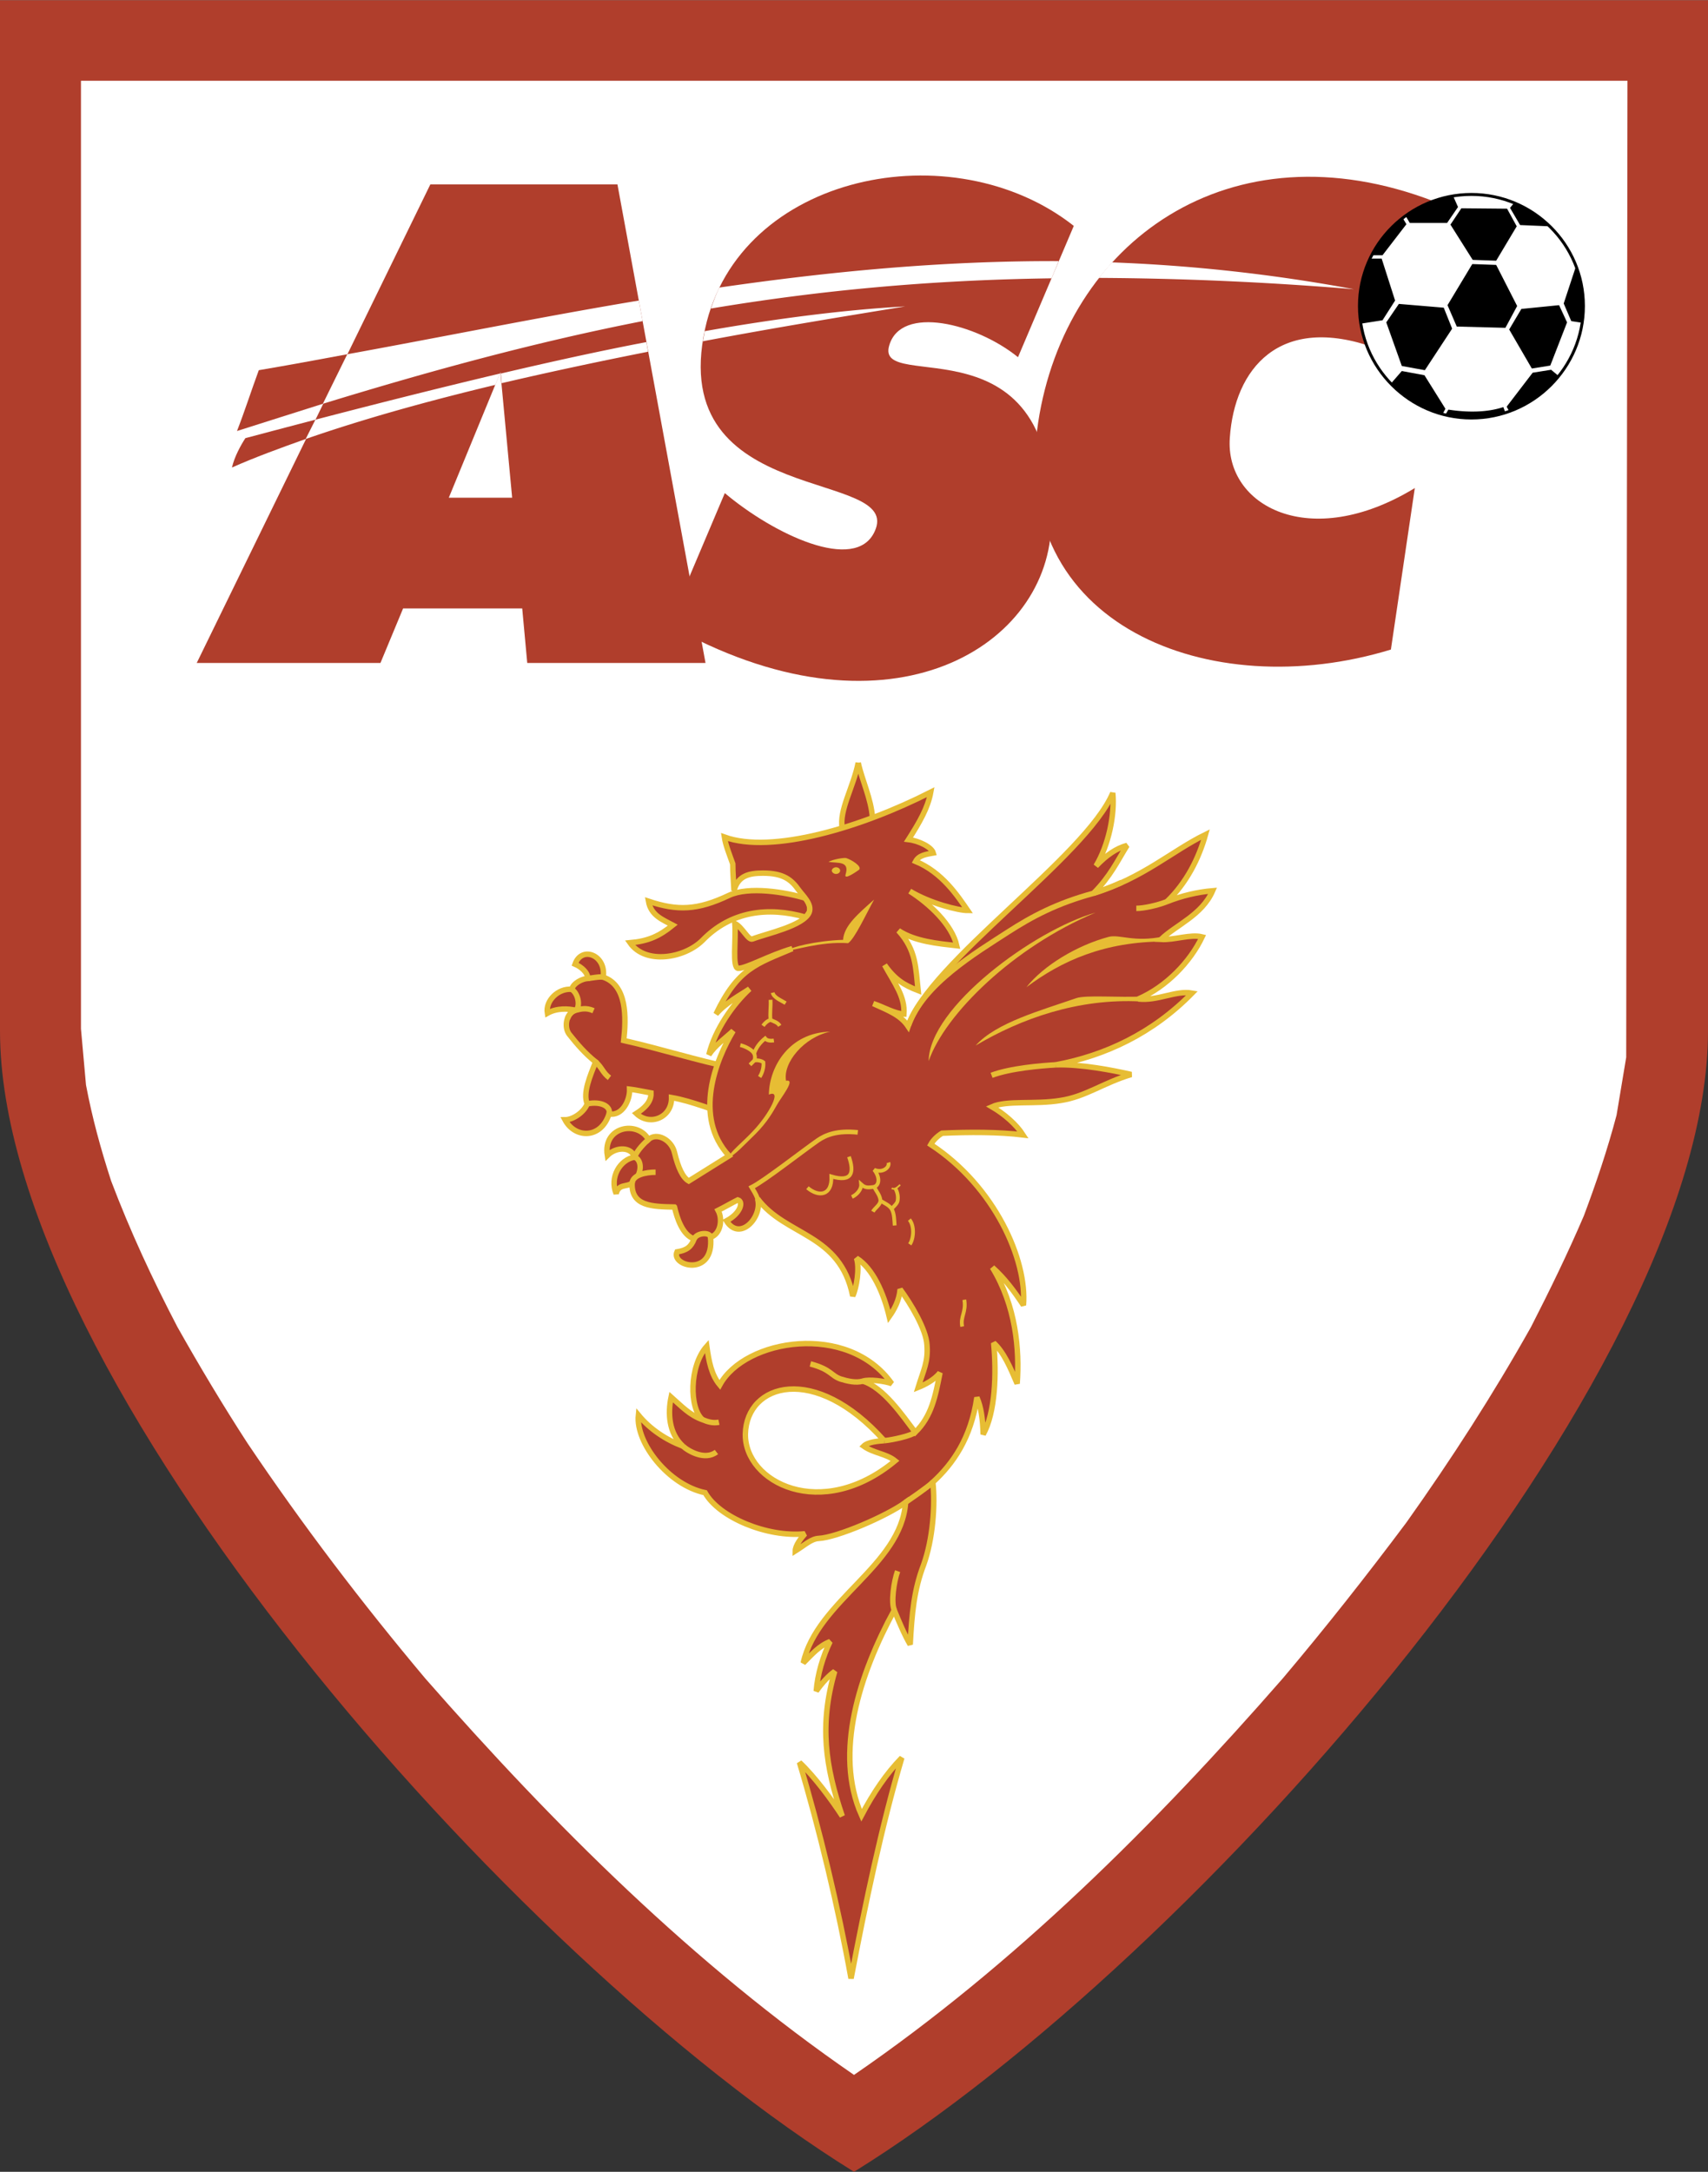
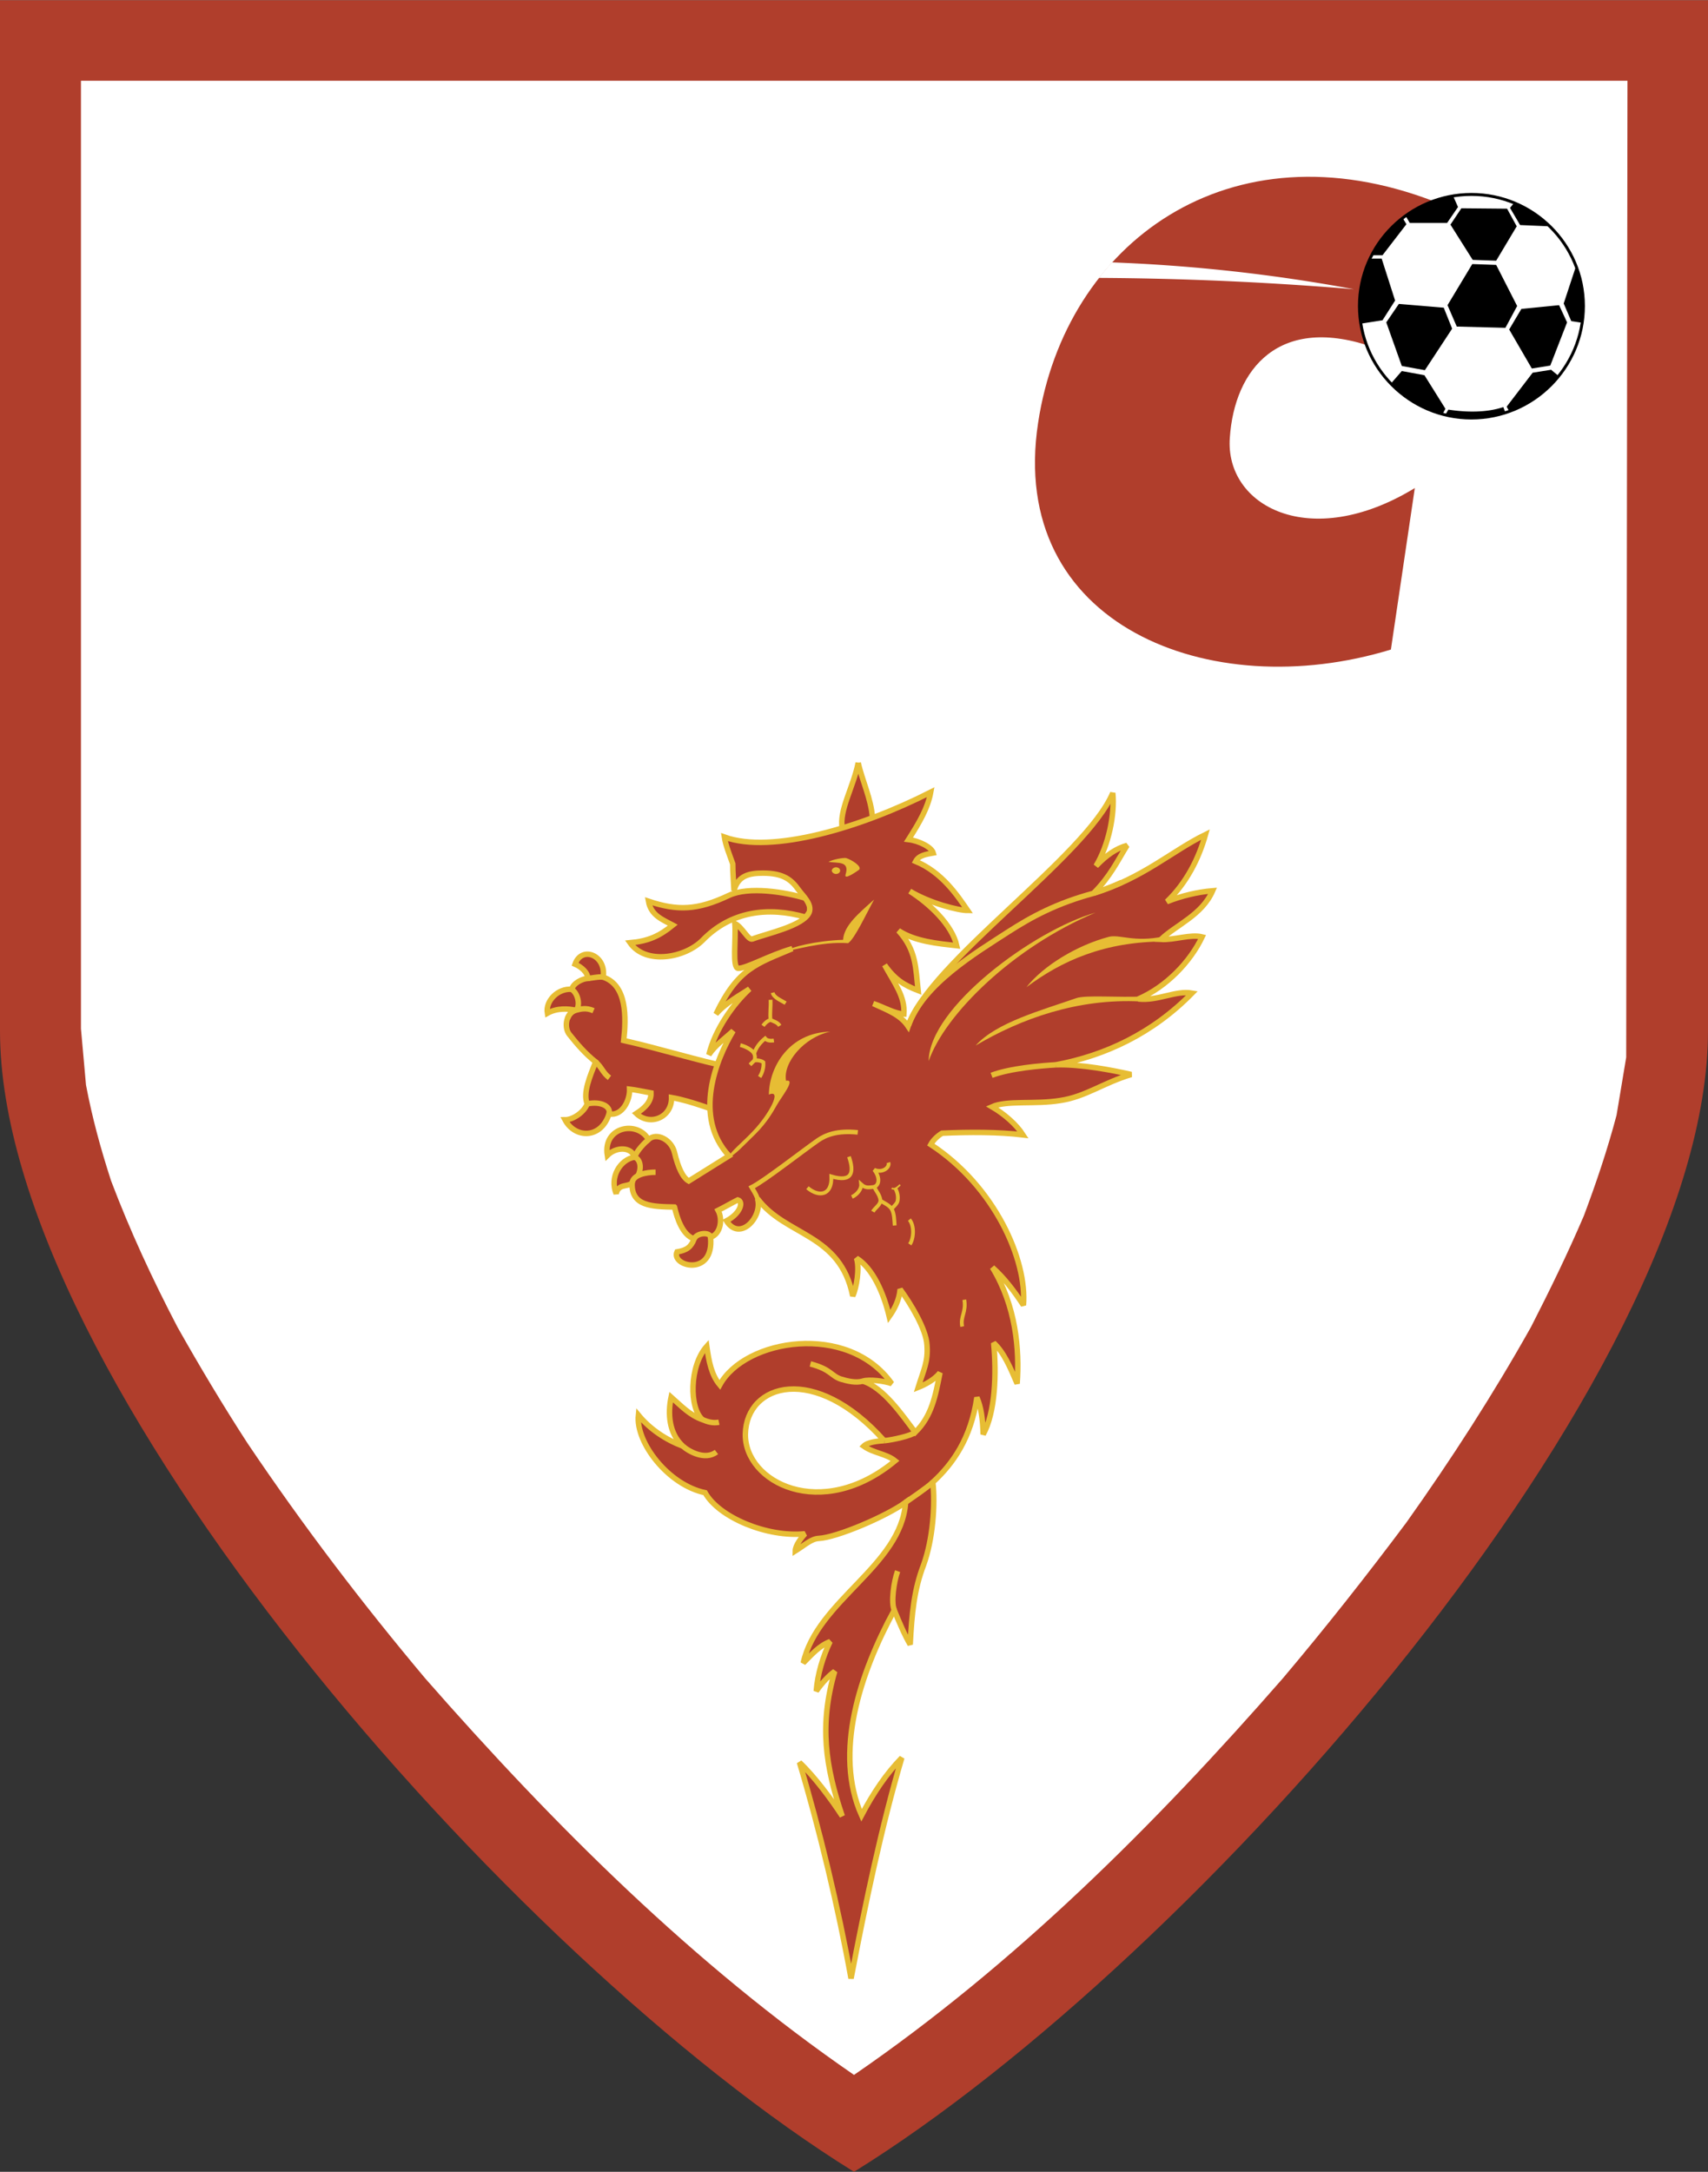
<svg xmlns="http://www.w3.org/2000/svg" width="1966" height="2500" viewBox="0 0 469.094 596.389">
  <rect x="0" y="0" width="469.094" height="596.389" fill="#333333" stroke="none" />
  <path d="M0 0h469.094v283.045c0 95.156-140.084 254.824-234.545 313.343C140.199 537.869 0 378.201 0 283.045V0z" fill="#b03e2c" />
  <path d="M443.98 306.201c-2.535 9.561-5.529 18.432-8.986 27.646-4.492 10.484-9.33 20.391-14.514 30.529-10.484 18.662-21.773 36.172-34.215 53.684-10.945 14.629-22.117 28.801-33.984 42.854-35.137 40.205-73.613 78.566-117.733 108.863-44.008-30.297-82.484-68.658-117.734-108.863-17.511-20.85-33.639-42.047-48.845-64.627-6.797-10.482-13.132-21.082-19.239-31.91-6.911-13.248-12.901-26.15-18.202-40.09-2.879-8.871-5.184-17.279-6.91-26.381l-1.383-15.436V22.117h424.742l-.346 268.187-2.651 15.897z" fill="#fff" />
-   <path d="M54.03 182.015l64.166-131.443h51.379l24.192 131.443h-48.961l-1.381-14.977h-32.717l-6.22 14.977H54.03zm86.629-45.389l-3.225-34.445-14.17 34.445h17.395zM71.079 101.606c8.179-1.383 16.243-2.88 24.307-4.378l-6.681 13.594c-7.719 2.419-15.552 4.953-23.615 7.488 2.073-5.299 4.03-11.405 5.989-16.704zM67.392 120.269c-1.267 1.958-2.995 5.068-3.686 8.063 6.22-2.766 13.133-5.3 20.275-7.834l2.65-5.299c-6.681 1.729-13.132 3.457-19.239 5.07z" fill="#b03e2c" />
-   <path d="M279.59 98.035c-11.52-9.332-32.141-14.4-35.365-3.225-4.148 13.708 47.002-9.102 44.467 49.997-1.498 33.869-46.195 60.019-104.948 26.727l15.322-36.174c13.364 11.29 35.829 22.004 41.126 10.599 8.295-17.511-57.368-5.99-46.54-55.756 9.331-42.625 68.083-54.375 101.26-28.226L279.59 98.035z" fill="#b03e2c" />
  <path d="M388.57 133.976l-6.568 44.354c-49.65 15.206-105.408-6.683-96.883-62.323 7.488-49.307 52.416-82.483 108.865-60.711L377.74 95.5c-26.496-9.561-38.707 5.875-39.975 24.653-1.382 18.663 21.889 31.45 50.805 13.823z" fill="#b03e2c" />
  <path d="M195.264 84.671c.692-1.959 1.383-3.917 2.305-5.76 30.183-4.376 60.939-7.372 93.197-7.258l-1.961 4.724c-33.522.46-63.934 3.34-93.541 8.294zM193.075 93.658c.116-.922.347-1.844.461-2.766 19.584-3.456 38.363-5.875 55.066-6.797-16.242 2.651-35.366 5.761-55.527 9.563zM88.705 110.822l6.681-13.594c26.611-4.838 53.108-10.253 80.064-14.745l1.038 5.646c-28.8 5.643-57.371 13.362-87.783 22.693zM83.981 120.499l2.65-5.299c15.896-4.148 33.176-8.524 50.688-12.671l-1.268 3.109c-18.317 4.377-36.173 9.331-52.07 14.861zm93.542-26.611l.461 2.65c-13.363 2.648-26.957 5.53-40.205 8.639l-.229-2.648c13.247-3.112 26.725-6.107 39.973-8.641zM301.824 76.262a63.129 63.129 0 0 1 3.57-4.262 456.237 456.237 0 0 1 66.471 7.372c-25.113-2.074-48.269-2.996-70.041-3.11z" fill="#fff" />
  <path d="M404.121 53.337c16.934 0 30.76 13.708 30.76 30.643 0 16.934-13.826 30.759-30.76 30.759s-30.758-13.825-30.758-30.759c0-16.935 13.825-30.643 30.758-30.643z" fill="#fff" stroke="#000" stroke-width=".806" stroke-miterlimit="2.613" />
  <path d="M235.699 209.433c-1.266 6.567-5.299 13.017-4.377 17.972.577 3.686 8.754.806 8.295-2.88-.347-5.185-2.881-10.369-3.918-15.092zM201.254 293.183c-9.676-1.958-20.159-5.299-29.951-7.488.69-6.336.922-15.206-5.646-17.395.922-5.991-5.875-8.755-7.719-3.57 1.614.69 3.572 2.303 3.456 3.915-1.496.116-3.917 1.268-4.376 2.995-3.687-.345-7.258 3.111-6.683 6.568 2.65-1.499 5.875-1.267 7.719-.806-2.535.69-3.225 4.607-1.728 6.565 2.189 2.766 4.494 5.414 7.258 7.603-1.497 3.802-3.57 8.525-2.303 11.52-.808 2.189-3.803 4.379-6.106 4.379 2.764 5.182 9.907 5.299 12.095-1.613 3.572.691 5.761-3.688 5.646-6.797 1.958.23 3.917.691 5.875 1.037.116 2.65-2.073 4.377-4.031 5.645 3.686 3.57 9.792 1.152 9.677-4.377 5.875 1.037 11.173 3.455 16.818 4.953-.462-3.917.577-9.217-.001-13.134zM221.3 246.642c-5.645-1.728-15.667-3.341-21.081-.807-8.757 4.147-14.171 4.263-22.119 1.613.69 3.917 3.917 5.068 6.682 6.566-3.687 2.996-6.682 4.379-11.75 4.838 4.262 6.106 14.975 4.263 19.93-.69 7.717-7.948 17.97-9.331 28.338-6.336.345-.461.691-.922.922-1.268.575-1.381-.116-2.763-.922-3.916z" fill="#b03e2c" stroke="#e7bd34" stroke-width="1.498" stroke-miterlimit="2.613" />
  <path d="M185.243 331.43c.69 2.994 2.188 7.719 5.414 8.754-.922 2.305-2.074 3.111-4.724 3.572-1.729 3.918 10.253 7.027 9.217-4.031 2.88-.922 3.341-5.07 2.073-7.373 1.613-.807 3.802-2.074 5.414-2.881 1.613.461.807 3.688-3.111 5.76 3.686 5.875 10.024-1.15 8.525-6.104 7.719 10.367 22.694 9.445 26.15 26.725 1.037-2.188 1.958-7.604 1.037-10.367 4.492 2.764 7.488 9.676 8.986 16.012 1.381-1.957 2.764-4.492 2.994-7.486 2.881 3.916 7.143 10.943 7.373 15.32.346 4.609-.922 6.797-2.42 11.635 1.729-.689 4.492-2.072 5.992-4.031-1.268 6.451-2.305 11.98-6.797 16.357-3.572-4.723-8.758-12.326-14.4-14.055 1.729-.574 6.104 0 7.947.693-11.98-16.936-40.319-12.326-47.23.346-2.305-2.766-2.995-6.453-3.571-10.6-4.839 5.414-4.839 17.051-1.151 20.16-3.572-1.268-5.762-3.686-8.641-6.221-.922 4.379-.691 9.906 3.225 13.479-4.608-1.729-8.984-4.607-12.211-8.525-.807 7.604 8.295 19.238 18.317 21.312 3.801 6.797 17.05 12.326 27.417 11.289-1.036 1.152-2.648 3.227-2.648 4.723 2.764-1.727 4.376-3.34 6.45-3.455 4.954-.23 18.661-6.105 23.846-9.906-1.152 17.395-24.308 26.955-28.109 44.119 2.42-2.418 4.378-4.721 7.373-5.875-1.958 4.033-3.456 8.986-3.801 13.594 1.612-2.303 3.456-4.262 5.068-5.414-4.263 14.746-2.534 26.15 2.073 39.744-2.995-4.607-7.603-10.828-11.75-14.744 5.414 17.971 10.714 40.088 14.169 59.328 3.917-20.508 8.41-41.934 13.939-60.596-4.262 4.377-7.834 9.676-11.059 15.783-7.603-17.166-.576-38.709 8.984-56.334 1.268 3.109 2.881 6.912 4.379 9.445.461-8.523 1.037-14.975 3.686-21.887 2.533-7.027 3.227-16.475 2.533-22.693 5.531-5.07 10.484-12.098 12.098-23.271 1.152 2.648 1.613 5.875 1.729 10.139 3.34-5.992 3.686-16.82 2.879-25.115 2.764 2.535 4.492 6.566 6.451 11.176.691-9.332-.344-21.312-6.797-31.912 3.227 2.881 5.76 6.221 8.525 10.367 1.037-12.324-7.834-32.602-25.459-44.119.691-1.268 1.957-2.42 3.109-3.111 7.373-.346 15.668-.346 22.234.461-1.844-2.879-5.184-5.76-8.525-7.719 4.146-1.844 11.75-.576 18.779-1.729 6.91-1.035 11.75-4.836 19.469-7.141-5.07-1.152-13.826-2.88-20.736-2.65 13.594-2.534 26.611-8.639 37.439-19.698-4.492-.806-9.332 2.189-14.746 1.612 7.719-3.34 14.285-10.253 17.512-17.05-3.227-.806-7.719.922-11.291.692 4.033-3.918 11.291-6.683 14.17-13.364-4.146.345-8.525 1.383-12.557 2.995 5.414-5.184 8.756-11.865 10.6-18.432-9.219 4.493-17.166 11.98-30.76 16.129 4.607-4.609 6.566-8.871 9.215-13.133-2.994.806-5.643 2.648-8.523 5.644 3.455-5.759 5.184-14.055 4.607-20.044-7.373 17.51-50.342 46.541-56.219 64.05-2.072-3.109-5.529-4.376-9.561-6.22 2.764.922 5.875 2.764 8.41 2.879.346-4.837-2.535-8.409-5.299-13.478 2.764 3.917 5.299 5.53 9.215 7.026-.689-6.104-.461-11.058-5.414-16.473 4.492 2.995 10.945 3.572 16.014 4.148-1.268-5.761-7.604-11.636-12.904-14.977 5.531 3.341 13.365 5.299 15.898 5.299-2.766-4.031-7.027-10.483-14.283-13.479.92-1.728 2.994-1.958 4.838-2.303-.461-1.614-3.918-3.341-6.797-3.688 2.994-4.722 5.299-8.64 6.105-13.018-19.008 9.677-43.66 17.05-56.677 12.327.346 2.305 1.497 5.068 2.303 7.373 0 2.648.231 4.838.346 7.372 1.037-4.147 4.148-4.837 7.95-4.837 5.644 0 7.833 1.842 9.79 4.608 1.153 1.612 3.802 3.916 2.881 6.22-1.614 3.687-11.636 5.76-15.553 7.258-1.151.461-2.764-3.225-4.837-4.263.345 4.379-.807 12.211.922 12.327 2.303 0 8.523-3.572 14.859-5.414-9.791 4.147-14.975 5.414-20.965 17.97 2.65-3.109 7.026-5.414 9.215-6.91-4.492 4.146-9.445 11.058-11.173 18.086 1.842-2.766 4.492-4.494 6.682-6.567-4.724 7.834-11.06 23.617-1.151 34.33l-11.06 6.912c-1.614-.922-2.881-3.572-3.917-7.834-.807-3.455-4.84-5.645-7.143-3.57-2.996-5.301-12.558-3.572-11.291 4.377 2.421-2.42 6.567-2.42 7.489.461-4.032.691-6.913 5.529-5.068 10.023.69-2.766 2.879-1.729 4.376-2.881-.228 6.336 5.418 6.451 11.639 6.567zm57.599 64.166c-1.613.115-4.492.346-5.645 1.498 2.764 1.957 6.221 2.072 8.639 4.033-20.273 16.818-41.355 5.875-41.125-7.375.345-13.822 19.008-19.584 38.131 1.844z" fill="#b03e2c" stroke="#e7bd34" stroke-width="1.498" stroke-miterlimit="2.613" />
  <path d="M251.367 393.291c-1.039.922-5.992 2.074-8.525 2.305m5.875 16.935c1.611-1.154 5.76-3.918 7.486-5.529m-76.145-85.133c-2.65 0-6.22.689-6.452 2.994m17.051 15.321c.691-1.727 4.377-1.957 4.493-.459" fill="none" stroke="#e7bd34" stroke-width="1.498" />
  <path d="M227.52 236.62c1.383-.691 4.033-1.151 4.84-1.038 1.496.461 4.492 2.305 3.57 3.227-.807.575-4.263 2.995-3.686 1.267 1.152-3.801-2.189-2.994-4.724-3.456z" fill="#e7bd34" />
  <path d="M229.594 238.117c.692 0 1.151.461 1.151.922s-.459.922-1.151.922c-.575 0-1.152-.461-1.152-.922s.577-.922 1.152-.922z" fill="#e7bd34" />
  <path d="M208.051 329.127c-.461-1.383-1.151-2.305-1.612-3.111 3.456-1.729 14.055-10.021 18.202-12.904 2.188-1.496 5.298-2.764 10.943-2.188" fill="none" stroke="#e7bd34" stroke-width="1.267" />
  <path d="M227.981 283.277c-11.059.229-16.704 9.445-16.818 17.28 3.801-1.613 0 5.414-4.263 9.906-2.65 2.881-6.797 6.221-6.451 6.912.46.807 4.607-3.686 7.026-5.99 3.342-3.342 4.955-6.336 5.876-7.949 1.036-1.957 5.414-7.258 2.535-6.681-.922-4.954 4.953-11.982 12.095-13.478z" fill="#e7bd34" />
  <path d="M178.1 312.883c-.922.807-3.111 2.879-3.802 4.838m-.344-.807c.113.23.229.461.345.807 1.958.807 1.728 3.688.922 5.07m-9.563-54.491c-1.036-.23-3.57.345-4.263.345m1.613 8.87c-2.074-.92-3.57-.461-4.953-.113-1.152.345-1.844 1.267-2.189 2.303m2.189-2.303c1.267-.577 1.038-4.378-1.036-5.762m6.565 19.93c1.728 1.499 1.958 2.996 3.801 4.378m-.115 9.907c.577-1.959-2.073-3.57-5.989-2.766m128.678-10.713c-3.918.231-12.443.922-17.627 2.881" fill="none" stroke="#e7bd34" stroke-width="1.498" />
  <path d="M240.076 246.988c-2.303 4.148-5.298 10.714-7.142 11.981-7.603-.575-15.781 2.304-16.012 1.843-.346-.576 7.142-2.534 14.631-2.765.23-3.916 4.263-7.256 8.523-11.059z" fill="#e7bd34" />
  <path d="M187.545 397.094c1.498 1.383 6.106 4.033 9.217 1.611m40.205-19.469c-1.844.578-4.262 0-6.106-.574-2.65-.922-2.65-2.65-8.294-4.148m23.96 56.91c-1.035 2.879-1.842 8.523-.922 10.713m-48.152-51.61c-1.613.346-3.111-.115-4.492-.691" fill="none" stroke="#e7bd34" stroke-width="1.498" />
  <path d="M264.844 356.889c.578 3.457-1.15 4.607-.576 7.373m-42.507-38.131c3.11 2.648 6.797 2.188 6.566-3.111 5.761 1.729 6.336-1.15 4.839-5.414" fill="none" stroke="#e7bd34" stroke-width="1.037" />
  <path d="M308.045 242.266c-2.42 1.152-4.953 2.074-7.719 2.996-10.139 2.764-16.818 6.336-23.615 10.712-8.525 5.529-23.271 14.286-27.188 25.575" fill="none" stroke="#e7bd34" stroke-width="1.498" />
-   <path d="M255.053 291.34c4.492-12.903 23.27-31.334 45.85-40.781-16.934 4.839-45.735 26.036-45.85 40.781zM319.91 258.508c-16.59 0-28.34 5.3-38.016 12.558 4.723-5.991 13.939-11.521 22.578-13.825 2.996-.806 6.912 1.612 15.092-.114l.346 1.381z" fill="#e7bd34" />
-   <path d="M320.486 247.564c-2.65 1.038-6.336 1.844-8.41 1.844" fill="none" stroke="#e7bd34" stroke-width="1.498" />
+   <path d="M255.053 291.34c4.492-12.903 23.27-31.334 45.85-40.781-16.934 4.839-45.735 26.036-45.85 40.781zM319.91 258.508c-16.59 0-28.34 5.3-38.016 12.558 4.723-5.991 13.939-11.521 22.578-13.825 2.996-.806 6.912 1.612 15.092-.114l.346 1.381" fill="#e7bd34" />
  <path d="M313.344 274.981c-17.281-.92-32.947 4.724-45.389 12.097 5.645-6.335 18.086-9.676 27.646-13.017 2.766-.922 11.521-.116 18.434-.461.115.345-.922 1.036-.691 1.381z" fill="#e7bd34" />
  <path d="M233.972 328.666c1.497-.693 2.649-2.189 2.534-3.457 1.268 1.152 2.189.807 3.57.691.576 1.15 1.613 2.305 1.729 3.686 0 1.268-1.498 2.074-2.074 3.111m1.958-3.111c1.152.807 2.535 1.268 3.225 2.42.691 1.152.691 2.996.807 4.492m-.807-4.607c.461-.576 1.498-1.383 1.613-2.189.23-1.268-.115-2.418-.574-3.34" fill="none" stroke="#e7bd34" stroke-width="1.037" />
  <path d="M244.914 326.244c.691.578 1.729-.344 2.305-.92" fill="none" stroke="#e7bd34" stroke-width=".461" />
  <path d="M240.076 325.9c1.613-.576 1.498-2.881 0-4.725 2.189 1.037 4.377-.574 3.916-1.957m5.762 15.667c1.381 1.613 1.268 5.07.113 6.797m-46.539-54.72c1.383.346 3.227 1.268 3.801 2.305.577-1.728 1.613-2.995 2.996-4.148.577.692 1.613.692 2.418.576m-5.414 3.572c.231.575.346 1.268 0 1.958.807-.229 1.96 0 2.535.461.115 1.267-.23 2.764-1.036 4.031m-1.499-4.492l-1.151 1.151m5.646-17.856c.114 1.96-.231 3.688 0 5.53 1.036.461 1.958.692 2.534 1.614m-2.534-1.614c-.807.231-1.499.808-2.073 1.614m2.648-9.102c.345 1.383 2.304 2.074 3.571 2.88" fill="none" stroke="#e7bd34" stroke-width="1.037" />
  <path d="M400.09 89.625l13.363.345 3.225-5.99-5.76-11.289-6.566-.23-6.797 11.289 2.535 5.875zM428.197 83.75l-10.367 1.036-3.34 5.645 6.221 10.714 5.068-.806 4.608-11.865-2.19-4.724zM398.822 90.202l-2.304-5.761-12.327-1.036-3.457 5.069 4.264 11.979 6.336 1.153 7.488-11.404zM396.172 113.702c-5.414-1.497-10.367-4.492-14.17-8.409l2.996-3.457 6.221 1.152 5.76 9.217-.807 1.497zM413.453 113.241c-2.996.922-6.105 1.498-9.332 1.498-2.418 0-4.838-.345-7.143-.922l.807-1.382c5.184.806 10.598.806 15.09-.691l.578 1.497zM428.084 103.219c-3.572 4.378-8.295 7.718-13.594 9.677l-.693-1.267 7.143-9.332 5.068-.806 2.076 1.728zM373.824 88.819c-.348-1.612-.461-3.226-.461-4.839 0-4.608 1.152-9.101 2.996-13.018h3.109l3.688 11.521-3.457 5.414-5.875.922zM376.703 70.041a30.596 30.596 0 0 1 8.525-10.253l1.037 1.728-6.566 8.525h-2.996zM386.035 59.212c3.801-2.766 8.293-4.723 13.018-5.529l1.383 3.11-2.996 4.377h-10.252l-1.153-1.958zM404.467 71.308l6.451.231 5.644-9.447-2.648-4.839-12.557-.114-2.996 4.492 6.106 9.677zM415.871 55.64c3.572 1.499 6.912 3.688 9.678 6.452l-8.064-.345-2.766-4.724 1.152-1.383zM432.805 73.152c1.268 3.456 2.076 7.026 2.076 10.828 0 1.613-.232 3.111-.348 4.607l-2.994-.459-2.074-4.84 3.34-10.136z" />
</svg>